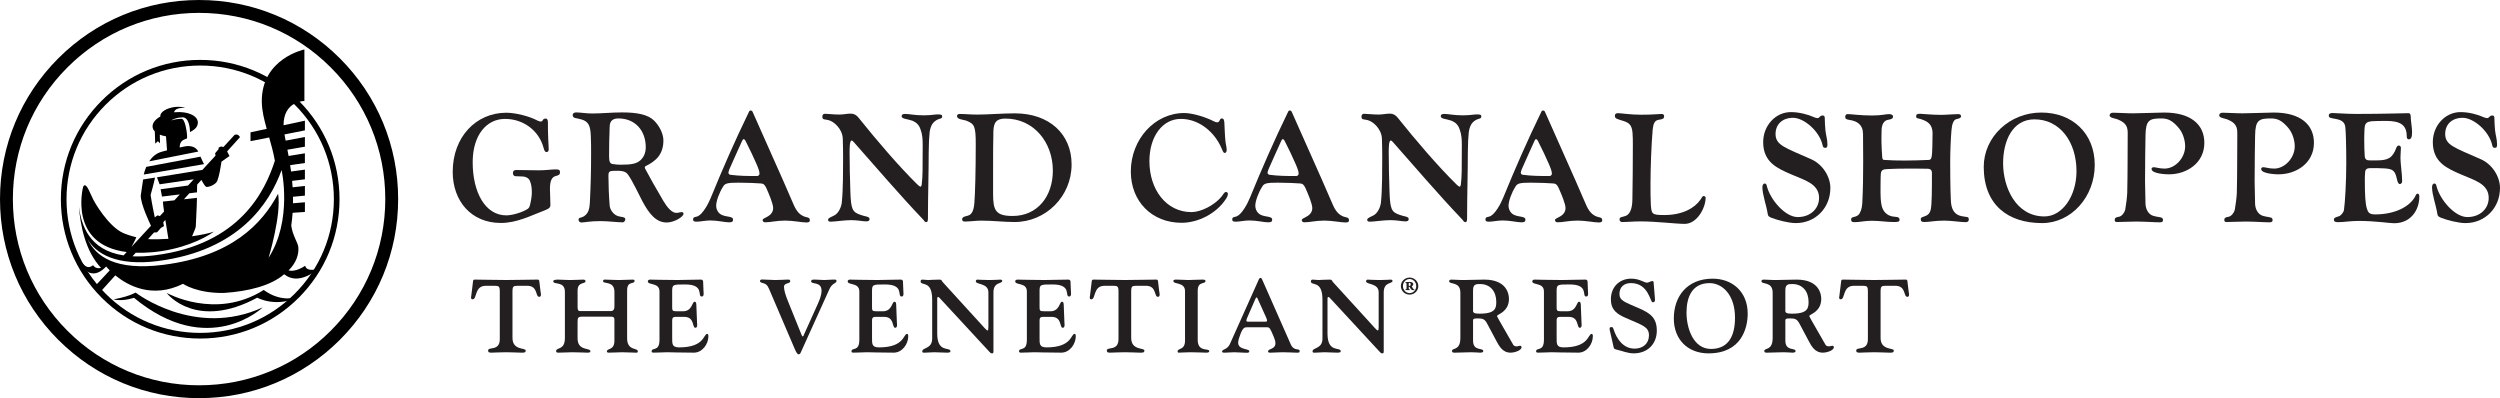
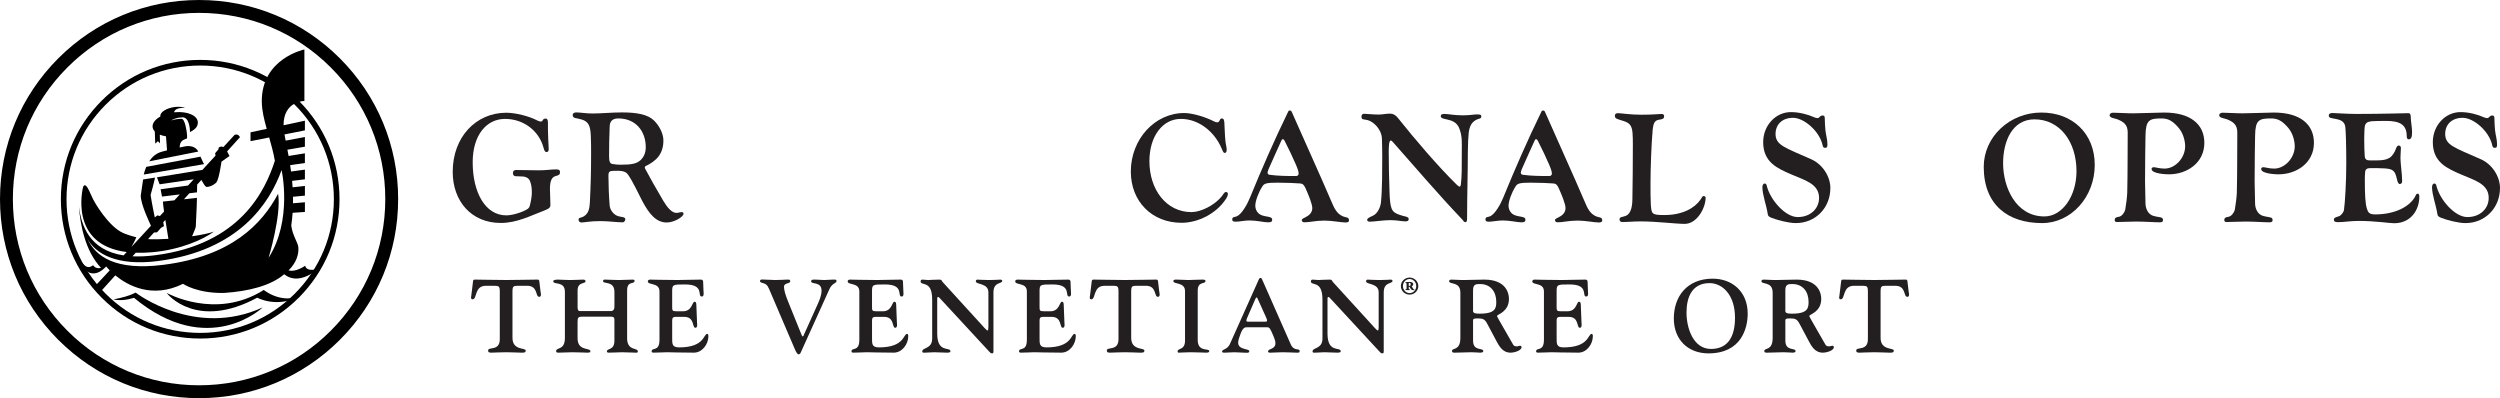
<svg xmlns="http://www.w3.org/2000/svg" viewBox="0 0 272.507 43.4" data-name="Layer 2" id="Layer_2">
  <defs>
    <style>
      .cls-1, .cls-2 {
        stroke-width: 0px;
      }

      .cls-2 {
        fill: #231f20;
      }
    </style>
  </defs>
  <g data-name="Layer 1" id="Layer_1-2">
    <g>
      <g>
        <path d="M58.561,13.129c.135.067.27.118.405.118.135,0,.169-.101.219-.186.084-.101.152-.135.304-.135.186,0,.236.186.236.405,0,.456,0,1.215.034,1.857.017.355.051.844.051,1.097,0,.169-.084.287-.203.287-.203,0-.253-.084-.371-.506-.506-1.839-2.194-3.105-4.185-3.105-2.025,0-3.527,1.772-3.527,4.726,0,3.308,1.384,5.789,3.662,5.789.692,0,1.806-.355,2.312-.692.135-.084.236-.203.304-.574.101-.388.169-.928.169-1.198,0-.338-.017-.861-.203-1.283-.118-.304-.439-.472-.759-.489-.22-.017-.624-.034-.827-.034-.169,0-.27-.169-.27-.321,0-.27.135-.354.371-.354.608,0,1.654.034,2.43.034.827,0,1.367-.101,1.856-.101.304,0,.473.017.473.321,0,.253-.135.32-.473.405-.456.118-.624.591-.624,1.418,0,.371.051,1.182.051,1.755,0,.304-.27.422-.557.54-1.586.607-3.105,1.401-4.843,1.401-3.24,0-5.249-2.396-5.249-5.569,0-3.814,2.549-6.447,5.84-6.447.979,0,2.498.371,3.375.844Z" class="cls-2" />
        <path d="M63.672,23.559c.473-.304.591-.827.624-1.468.101-2.059.135-3.46.135-5.451,0-.506,0-1.266-.034-1.89-.051-1.029-.236-1.485-.979-1.721-.591-.186-.996-.084-.996-.506,0-.152.169-.27.371-.27.456,0,1.114.118,1.755.118.996,0,2.11-.118,3.274-.118,1.586,0,2.802.22,3.477.895.608.608,1.013,1.451,1.013,2.16,0,1.451-.743,2.228-1.941,2.801-.051.034-.085.068-.085.118,0,.051.017.118.051.186.472.894,1.097,2.008,1.974,3.493.388.658.911,1.299,1.401,1.299.236,0,.405-.084.624-.084.101,0,.169.084.169.186,0,.304-.979.945-1.839.945-1.148,0-1.907-.945-2.633-2.295-.388-.726-1.046-2.177-1.586-2.937-.304-.405-.776-.405-1.367-.405-.658,0-.759.067-.759.557,0,.928.051,2.228.135,3.24.034.456.405.945.827,1.114.422.169.878.067.878.388,0,.152-.152.321-.27.321-.641,0-1.62-.135-2.43-.135-1.198,0-1.721.152-2.109.152-.152,0-.287-.135-.287-.304,0-.27.27-.169.607-.388ZM66.727,17.871c.219.051.675.084.911.084,1.266,0,1.789-.118,2.228-.54.27-.27.523-.709.523-1.367,0-1.772-1.114-3.139-2.987-3.139-.557,0-.928.236-.945.861-.051,1.283-.067,2.093-.067,3.257,0,.591.101.776.338.844Z" class="cls-2" />
-         <path d="M76.056,23.575c.54-.236,1.148-1.333,1.418-2.008,1.3-3.173,2.633-6.228,4.169-9.384.034-.101.101-.135.186-.135.101,0,.152.034.203.135,1.08,2.481,3.274,7.291,4.287,9.687.355.844.624,1.434,1.316,1.721.304.135.641.051.641.422,0,.202-.152.236-.405.236-.439,0-1.451-.203-2.262-.203-1.013,0-1.57.186-2.211.186-.152,0-.27-.101-.27-.236,0-.169.304-.236.591-.422.388-.236.557-.54.557-.895,0-.439-.422-1.468-.759-2.211-.169-.338-.287-.456-.591-.472-.355-.034-1.519-.084-2.43-.084-1.232,0-1.468.084-1.671.422-.422.658-.759,1.586-.759,2.076,0,.489.27.861.607,1.013.54.253,1.232.135,1.232.507,0,.219-.084.304-.439.304-.472,0-1.232-.203-2.042-.203-.523,0-1.131.135-1.468.135-.287,0-.405-.051-.405-.219,0-.355.236-.253.506-.371ZM82.52,19.187c.203,0,.27-.169.27-.27,0-.27-.186-.709-.287-.945-.338-.776-.776-1.721-1.249-2.633-.034-.084-.118-.169-.202-.169-.051,0-.101.051-.152.169-.371.776-.945,2.126-1.401,3.122-.051.135-.101.304-.101.371,0,.084.084.203.203.219,1.013.135,1.924.135,2.92.135Z" class="cls-2" />
-         <path d="M91.039,23.423c.422-.287.692-.928.726-1.418.135-1.299.135-3.527.135-4.877,0-.675-.017-1.367-.034-2.009-.034-1.046-.945-1.873-1.553-2.025-.456-.118-.675,0-.675-.388,0-.186.101-.304.287-.304.304,0,.911.084,1.57.084.456,0,.827-.101,1.249-.101.338,0,.624.152.878.489,1.907,2.38,4.287,5.181,6.38,7.24.118.118.253.219.32.236.101,0,.135-.135.152-.287.101-.827.101-1.603.101-4.219,0-.624-.017-1.164-.236-1.738-.152-.472-.439-.759-.878-.945-.557-.203-1.182-.186-1.182-.489,0-.169.101-.253.388-.253.472,0,1.013.152,2.008.152.81,0,1.198-.101,1.536-.101.388,0,.489.034.489.236,0,.27-.304.186-.641.405-.371.236-.607.54-.726,1.283-.051.422-.101,1.367-.101,2.16,0,2.16-.084,4.861-.084,7.24,0,.304-.051.422-.186.422-.169,0-.203-.152-.321-.27-2.751-2.886-5.114-5.688-7.544-8.422-.152-.152-.169-.203-.27-.203-.219,0-.219.844-.219,1.3,0,1.401.034,2.768.084,4.236.067,1.941.203,2.261,1.114,2.565.455.186.979.152.979.456,0,.169-.101.253-.371.253-.354,0-.945-.135-1.637-.135-.726,0-1.806.169-2.228.169-.253,0-.287-.101-.287-.219,0-.219.54-.355.776-.523Z" class="cls-2" />
-         <path d="M105.499,23.508c.456-.118.641-.591.709-1.367.084-.878.152-3.73.152-6.396,0-1.958-.135-2.228-.962-2.565-.354-.152-1.08-.135-1.08-.523,0-.169.118-.236.304-.236.591,0,1.131.068,1.907.068,1.131,0,2.768-.135,4.084-.135,3.747,0,6.194,2.245,6.194,5.569,0,3.477-2.802,6.278-6.211,6.278-1.249,0-2.245-.152-3.679-.152-.439,0-1.333.101-1.755.101-.152,0-.287-.068-.287-.219,0-.27.202-.321.624-.422ZM109.6,12.926c-.996,0-1.266.405-1.316,1.316-.034.793-.034,2.937-.034,3.949v2.97c0,1.772.287,2.38,2.126,2.38,2.734,0,4.388-2.16,4.388-4.945,0-3.072-2.076-5.67-5.164-5.67Z" class="cls-2" />
        <path d="M133.459,13.365c.034.641.051,1.401.118,2.025.034.354.135.624.135.962,0,.169-.084.321-.203.321-.135,0-.186-.101-.355-.506-.726-1.722-2.413-3.207-4.439-3.207-1.974,0-3.426,1.874-3.426,4.607,0,3.105,1.839,5.553,4.59,5.553,1.013,0,2.481-.743,3.24-1.654.169-.186.321-.54.507-.54.118,0,.219.084.219.203,0,.203-.135.456-.287.658-1.013,1.502-2.97,2.498-4.759,2.498-3.24,0-5.536-2.329-5.536-5.586,0-3.511,2.599-6.38,5.822-6.38.979,0,2.464.506,3.173.878.135.068.287.135.422.135s.203-.084.253-.186c.068-.118.101-.236.236-.236.253,0,.27.236.287.456Z" class="cls-2" />
        <path d="M134.823,23.575c.54-.236,1.148-1.333,1.418-2.008,1.3-3.173,2.633-6.228,4.169-9.384.034-.101.101-.135.186-.135.101,0,.152.034.203.135,1.08,2.481,3.274,7.291,4.287,9.687.355.844.624,1.434,1.316,1.721.304.135.641.051.641.422,0,.202-.152.236-.405.236-.439,0-1.451-.203-2.262-.203-1.013,0-1.57.186-2.211.186-.152,0-.27-.101-.27-.236,0-.169.304-.236.591-.422.388-.236.557-.54.557-.895,0-.439-.422-1.468-.759-2.211-.169-.338-.287-.456-.591-.472-.355-.034-1.519-.084-2.43-.084-1.232,0-1.468.084-1.671.422-.422.658-.759,1.586-.759,2.076,0,.489.27.861.607,1.013.54.253,1.232.135,1.232.507,0,.219-.084.304-.439.304-.472,0-1.232-.203-2.042-.203-.523,0-1.131.135-1.468.135-.287,0-.405-.051-.405-.219,0-.355.236-.253.506-.371ZM141.287,19.187c.203,0,.27-.169.27-.27,0-.27-.186-.709-.287-.945-.338-.776-.776-1.721-1.249-2.633-.034-.084-.118-.169-.202-.169-.051,0-.101.051-.152.169-.371.776-.945,2.126-1.401,3.122-.051.135-.101.304-.101.371,0,.084.084.203.203.219,1.013.135,1.924.135,2.92.135Z" class="cls-2" />
        <path d="M149.807,23.423c.422-.287.692-.928.726-1.418.135-1.299.135-3.527.135-4.877,0-.675-.017-1.367-.034-2.009-.034-1.046-.945-1.873-1.553-2.025-.456-.118-.675,0-.675-.388,0-.186.101-.304.287-.304.304,0,.911.084,1.57.084.456,0,.827-.101,1.249-.101.338,0,.624.152.878.489,1.907,2.38,4.287,5.181,6.38,7.24.118.118.253.219.32.236.101,0,.135-.135.152-.287.101-.827.101-1.603.101-4.219,0-.624-.017-1.164-.236-1.738-.152-.472-.439-.759-.878-.945-.557-.203-1.182-.186-1.182-.489,0-.169.101-.253.388-.253.472,0,1.013.152,2.008.152.81,0,1.198-.101,1.536-.101.388,0,.489.034.489.236,0,.27-.304.186-.641.405-.371.236-.607.54-.726,1.283-.051.422-.101,1.367-.101,2.16,0,2.16-.084,4.861-.084,7.24,0,.304-.051.422-.186.422-.169,0-.203-.152-.321-.27-2.751-2.886-5.114-5.688-7.544-8.422-.152-.152-.169-.203-.27-.203-.219,0-.219.844-.219,1.3,0,1.401.034,2.768.084,4.236.067,1.941.203,2.261,1.114,2.565.456.186.979.152.979.456,0,.169-.101.253-.371.253-.354,0-.945-.135-1.637-.135-.726,0-1.806.169-2.228.169-.253,0-.287-.101-.287-.219,0-.219.54-.355.776-.523Z" class="cls-2" />
        <path d="M162.427,23.575c.54-.236,1.148-1.333,1.418-2.008,1.299-3.173,2.633-6.228,4.168-9.384.034-.101.102-.135.186-.135.101,0,.152.034.203.135,1.08,2.481,3.274,7.291,4.286,9.687.355.844.624,1.434,1.316,1.721.304.135.641.051.641.422,0,.202-.152.236-.405.236-.439,0-1.452-.203-2.261-.203-1.013,0-1.57.186-2.211.186-.152,0-.27-.101-.27-.236,0-.169.304-.236.591-.422.388-.236.557-.54.557-.895,0-.439-.422-1.468-.76-2.211-.169-.338-.287-.456-.59-.472-.355-.034-1.519-.084-2.43-.084-1.232,0-1.468.084-1.671.422-.422.658-.759,1.586-.759,2.076,0,.489.27.861.607,1.013.54.253,1.232.135,1.232.507,0,.219-.084.304-.439.304-.473,0-1.232-.203-2.042-.203-.523,0-1.131.135-1.468.135-.287,0-.405-.051-.405-.219,0-.355.236-.253.506-.371ZM168.891,19.187c.202,0,.27-.169.27-.27,0-.27-.186-.709-.287-.945-.338-.776-.776-1.721-1.249-2.633-.034-.084-.118-.169-.202-.169-.051,0-.101.051-.152.169-.371.776-.945,2.126-1.401,3.122-.051.135-.101.304-.101.371,0,.084.085.203.203.219,1.013.135,1.923.135,2.919.135Z" class="cls-2" />
        <path d="M176.533,23.93c0-.321.27-.236.692-.405.439-.186.692-.76.709-1.755.034-2.009.051-3.865.051-5.991,0-.354,0-.928-.034-1.283-.068-.81-.32-1.097-.962-1.299-.557-.186-.962-.236-.962-.54,0-.253.118-.321.355-.321.304,0,1.316.169,2.531.169,1.334,0,1.873-.084,2.177-.084.186,0,.304.068.304.236,0,.287-.152.338-.624.405-.422.084-.557.439-.624,1.08-.135,1.519-.236,4.152-.236,5.856,0,.759,0,1.772.034,2.312.085.996.068,1.131,1.468,1.131,2.009,0,3.325-.776,3.949-1.688.169-.236.202-.388.338-.388.118,0,.219.084.219.186,0,1.131-.945,2.852-2.278,2.852-.962,0-3.105-.27-4.81-.27-.76,0-1.367.068-2.026.068-.152,0-.27-.118-.27-.27Z" class="cls-2" />
        <path d="M192.359,19.998c.152,0,.219.169.236.304.389,1.502,2.009,3.359,3.359,3.359,1.384,0,2.329-.911,2.329-2.093,0-1.553-1.62-1.941-3.004-2.549-1.519-.658-3.088-1.316-3.088-3.527,0-1.806,1.35-3.274,3.02-3.274.945,0,1.924.287,2.481.54.135.067.303.118.439.118.203,0,.219-.287.54-.287.236,0,.236.186.236.388,0,.422.034.776.068,1.215.051.54.219.962.219,1.553,0,.253-.034.371-.253.371-.169,0-.236-.101-.27-.27-.321-1.536-2.026-3.004-3.224-3.004-1.164,0-1.907.709-1.907,1.755,0,1.232,1.013,1.485,3.865,2.751,1.249.54,2.11,1.89,2.11,3.139,0,2.194-1.637,3.831-3.764,3.831-.776,0-1.991-.321-2.649-.574-.27-.118-.372-.186-.405-.371-.152-1.03-.591-2.11-.591-2.987,0-.219.118-.388.253-.388Z" class="cls-2" />
-         <path d="M202.551,23.441c.236-.203.405-.709.439-1.215.085-1.62.102-3.088.102-4.607,0-1.131,0-1.907-.017-3.038-.017-1.013-.658-1.401-1.536-1.519-.355-.051-.405-.152-.405-.355,0-.152.118-.27.236-.27.439,0,1.384.152,2.684.152,1.08,0,1.468-.152,1.89-.152.22,0,.405.118.405.253,0,.27-.253.321-.557.371-.456.084-.675.523-.692,1.097-.016.405-.016.861-.016,1.316,0,.523.051,1.148.084,1.671,0,.152.085.287.186.287.743.051,1.502.068,2.261.068.928,0,1.823-.034,2.633-.068.152,0,.27-.084.32-.422.051-.287.085-1.451.085-2.582-.051-.844-.473-1.182-1.249-1.435-.321-.118-.54-.034-.54-.32,0-.203.101-.27.439-.27.236,0,1.266.118,2.295.118.523,0,1.401-.084,1.856-.084.236,0,.304.135.304.236,0,.169-.186.253-.473.304-.388.067-.523.641-.574,1.266-.067.743-.135,2.262-.135,3.376,0,2.346.051,4.438.118,4.675.101.608.388,1.114,1.114,1.266.607.135.793,0,.793.388,0,.186-.135.27-.355.27-.472,0-1.569-.169-2.312-.169-1.03,0-1.603.152-2.177.152-.32,0-.388-.101-.388-.338,0-.203.287-.203.624-.371.203-.101.388-.304.456-.624.135-.574.135-2.16.135-4.051,0-.135-.051-.405-.439-.422-.641-.017-1.57-.017-2.211-.017-.877,0-1.418.017-2.227.051-.506.017-.641.152-.692.489-.034.338-.034,1.705-.034,2.059,0,.422.017.945.118,1.418.118.506.389.928.928,1.131.489.186,1.03,0,1.03.422,0,.253-.203.253-.692.253-.76,0-1.435-.135-2.329-.135-.844,0-1.266.152-1.89.152-.287,0-.371-.084-.371-.287,0-.355.405-.186.776-.489Z" class="cls-2" />
        <path d="M228.334,17.972c0,3.493-2.565,6.346-5.738,6.346-3.73,0-6.363-1.991-6.363-6.126,0-3.274,2.819-5.924,6.278-5.924,3.392,0,5.822,2.278,5.822,5.704ZM222.85,23.592c1.941,0,3.493-2.211,3.493-4.928,0-3.224-1.823-5.654-4.573-5.654-2.431,0-3.426,2.38-3.426,4.793,0,2.582,1.367,5.789,4.506,5.789Z" class="cls-2" />
        <path d="M232.55,12.352c.895,0,2.633-.084,3.359-.084,2.869,0,4.371,1.283,4.371,3.308,0,2.177-1.89,3.426-3.865,3.426-.185,0-1.89-.034-1.89-.591,0-.118.135-.186.236-.186.203,0,.624.152,1.182.152,1.181,0,2.244-1.182,2.244-2.43,0-.557-.186-1.451-.793-2.109-.607-.675-1.063-.928-1.789-.928-1.299,0-1.722.152-1.739,1.89-.016.81-.051,3.055-.051,4.995,0,.388.034,2.11.051,2.464.034.557.321,1.114.844,1.266.675.203,1.064.084,1.064.456,0,.186-.102.253-.338.253-.608,0-1.654-.084-2.599-.084-.911,0-1.35.051-2.093.051-.186,0-.236-.101-.236-.219,0-.236.135-.304.473-.355.27-.051.574-.388.675-.776.101-.557.203-1.384.219-1.84.051-2.194.034-4.388.051-6.582,0-.861-.472-1.164-1.147-1.435-.304-.101-.827-.152-.827-.422,0-.169.152-.287.372-.287.607,0,1.451.068,2.227.068Z" class="cls-2" />
        <path d="M244.496,12.352c.895,0,2.633-.084,3.359-.084,2.869,0,4.371,1.283,4.371,3.308,0,2.177-1.89,3.426-3.865,3.426-.185,0-1.89-.034-1.89-.591,0-.118.135-.186.236-.186.203,0,.625.152,1.182.152,1.181,0,2.244-1.182,2.244-2.43,0-.557-.186-1.451-.793-2.109-.607-.675-1.063-.928-1.789-.928-1.3,0-1.722.152-1.739,1.89-.016.81-.051,3.055-.051,4.995,0,.388.034,2.11.051,2.464.034.557.321,1.114.844,1.266.676.203,1.064.084,1.064.456,0,.186-.102.253-.338.253-.608,0-1.654-.084-2.599-.084-.911,0-1.35.051-2.093.051-.186,0-.236-.101-.236-.219,0-.236.135-.304.473-.355.27-.051.574-.388.675-.776.101-.557.203-1.384.219-1.84.051-2.194.034-4.388.051-6.582,0-.861-.472-1.164-1.147-1.435-.304-.101-.827-.152-.827-.422,0-.169.152-.287.372-.287.607,0,1.451.068,2.227.068Z" class="cls-2" />
        <path d="M254.924,24.217c-.371,0-.523-.051-.523-.27,0-.253.304-.287.54-.371.219-.068.523-.422.557-.692.118-.776.253-3.055.253-5.097,0-1.806-.051-3.544-.102-3.899-.034-.456-.303-.776-.911-.895-.709-.152-.894-.101-.894-.439,0-.135.169-.236.388-.236.287,0,1.603.101,2.582.101,3.139,0,5.164-.084,5.738-.084.118,0,.219.135.219.287.017.709.152,1.232.152,1.772,0,.472-.067.793-.354.793-.135,0-.22-.101-.22-.27,0-1.232-.607-1.738-2.244-1.738-.624,0-1.35.017-1.553.034-.388.051-.675.101-.776.523-.051.186-.068,1.148-.068,1.333,0,.709.017,1.553.051,1.857,0,.523.287.557.591.557h.709c1.249,0,1.739-.253,2.16-1.401.051-.118.135-.22.236-.22.169,0,.253.118.253.27,0,.219-.051.692-.051,1.08,0,.641.185,1.738.185,2.548,0,.186-.118.304-.27.304-.169-.017-.253-.32-.304-.557-.202-.911-.439-1.08-1.282-1.148-.523-.034-1.03-.034-1.62-.034-.338,0-.523.118-.557.405-.034.338-.034.658-.034.962,0,1.569.051,2.531.236,3.088.118.388.27.591.894.591,2.211,0,3.747-.878,4.32-1.89.101-.203.152-.371.304-.371.118,0,.185.084.185.338,0,1.384-.877,2.886-2.751,2.886-.49,0-2.059-.253-3.831-.253-.962,0-1.603.135-2.211.135Z" class="cls-2" />
        <path d="M265.351,19.998c.152,0,.219.169.236.304.389,1.502,2.009,3.359,3.359,3.359,1.384,0,2.329-.911,2.329-2.093,0-1.553-1.62-1.941-3.004-2.549-1.519-.658-3.088-1.316-3.088-3.527,0-1.806,1.35-3.274,3.02-3.274.945,0,1.924.287,2.481.54.135.067.303.118.439.118.203,0,.219-.287.54-.287.236,0,.236.186.236.388,0,.422.034.776.068,1.215.051.54.219.962.219,1.553,0,.253-.034.371-.253.371-.169,0-.236-.101-.27-.27-.321-1.536-2.026-3.004-3.224-3.004-1.164,0-1.907.709-1.907,1.755,0,1.232,1.013,1.485,3.865,2.751,1.249.54,2.11,1.89,2.11,3.139,0,2.194-1.637,3.831-3.764,3.831-.776,0-1.991-.321-2.649-.574-.27-.118-.372-.186-.405-.371-.152-1.03-.591-2.11-.591-2.987,0-.219.118-.388.253-.388Z" class="cls-2" />
      </g>
      <g>
        <path d="M154.6,31.185c0,.512-.426.931-.951.931-.526,0-.951-.419-.951-.931,0-.512.426-.931.951-.931.525,0,.951.419.951.931ZM152.924,31.185c0,.426.333.765.725.765.399,0,.725-.339.725-.765,0-.432-.325-.771-.725-.771-.393,0-.725.339-.725.771ZM153.317,30.972c0-.093-.02-.139-.087-.146h-.033c-.014-.027-.014-.073.013-.08.166-.006.306-.013.439-.013.173,0,.399.033.399.246,0,.106-.08.18-.147.206-.013.007-.013.02,0,.053.08.153.147.253.2.293.033.02.047.033.073.04.013,0,.013.047,0,.053-.04.006-.073.006-.113.006-.126,0-.219-.047-.292-.153l-.113-.186c-.014-.027-.04-.04-.067-.04-.027,0-.033.02-.033.033v.106c0,.106,0,.14.093.153l.027.006c.013.007.013.067,0,.073-.08,0-.146-.007-.239-.007-.087,0-.16.007-.226.007-.027-.007-.027-.067-.013-.073l.033-.006c.087-.02.087-.04.087-.153v-.419ZM153.556,31.112c0,.053.006.053.08.053.107,0,.133-.093.133-.146,0-.12-.054-.186-.127-.186-.08,0-.086.013-.086.06v.219Z" class="cls-2" />
        <path d="M54.477,31.748c0-.54-.112-.596-.574-.596h-.945c-1.271,0-.934,1.473-1.44,1.473-.236,0-.169-.247-.146-.394l.18-1.485c.011-.112.011-.27.18-.27,1.046,0,1.8.045,3.442.045,1.642,0,2.396-.045,3.442-.045.169,0,.169.157.18.27l.124,1.035c.022.135.146.574-.146.574-.45,0-.09-1.248-1.383-1.203h-.956c-.461,0-.574.056-.574.596v5.084c0,1.383,1.44,1.057,1.44,1.372,0,.27-.225.236-.551.236-.45,0-.821-.045-1.575-.045s-1.125.045-1.575.045c-.202,0-.394.011-.394-.236,0-.439,1.271.101,1.271-1.237v-5.219Z" class="cls-2" />
        <path d="M68.355,36.855c0,1.428,1.17,1.012,1.17,1.451,0,.146-.09.135-.236.135-.371,0-1.035-.045-1.496-.045-.405,0-.844.045-1.417.045-.157,0-.225-.045-.225-.124,0-.394.821-.09.821-1.181v-2.024c0-.472.034-.596-.461-.596h-3.003c-.517,0-.551.112-.551.607v1.766c0,1.395,1.395.99,1.395,1.395,0,.067.022.157-.337.157-.461,0-.832-.045-1.642-.045-.472,0-.945.045-1.507.045-.135,0-.247-.022-.247-.169,0-.45.956-.045.956-1.44v-5.016c0-1.226-1.271-.731-1.271-1.158,0-.169.337-.18.551-.18.337,0,.675.045,1.26.045.675,0,1.125-.045,1.451-.045.157,0,.259.056.259.169,0,.349-.866.022-.866,1.023v1.788c0,.304.045.45.281.45h3.34c.326,0,.394-.259.394-.506v-1.586c0-1.237-1.237-.832-1.237-1.158,0-.202.101-.18.259-.18.461,0,.754.045,1.451.045.585,0,1.001-.045,1.485-.045.191,0,.236.034.236.135,0,.427-.81-.056-.81,1.046v5.196Z" class="cls-2" />
        <path d="M73.268,33.368c0,.484,0,.562.484.562h.709c.967,0,1.001-1.035,1.226-1.035.079,0,.202-.022.214.281l.079,2.002c.011.146.079.551-.191.551-.36,0-.045-1.192-1.215-1.192h-.832c-.517,0-.472.135-.472.787v1.44c0,.697-.045,1.102.765,1.102,2.789,0,2.632-1.473,3.059-1.473.045,0,.124.034.124.247,0,.877-.664,1.8-1.586,1.8-1.71,0-2.384-.045-2.947-.045-.349,0-.821.045-1.44.045-.146,0-.214-.056-.214-.124,0-.517.855.09.855-1.282v-5.264c0-1.012-1.271-.652-1.271-1.102,0-.101.09-.191.247-.191.461,0,1.271.045,2.992.045.799,0,1.575-.045,2.564-.045.146,0,.225.112.225.214l.045,1.113c.011.146.067.517-.191.517-.529,0,.349-1.316-1.822-1.316-1.361,0-1.406.011-1.406.787v1.575Z" class="cls-2" />
        <path d="M87.36,38.261c-.124.292-.18.36-.304.36-.112,0-.225-.112-.427-.585l-2.801-6.546c-.191-.439-.349-.562-.81-.675-.034-.011-.18-.079-.18-.157,0-.27.349-.18.517-.18.371,0,.754.045,1.136.045.72,0,1.046-.045,1.226-.045.36,0,.416-.011.416.18,0,.304-.675.135-.675.607,0,.337.146.866.427,1.552l1.462,3.622c.034.079.09.236.157.236s.112-.157.146-.236l1.541-3.419c.337-.754.36-1.147.36-1.327,0-1.057-1.136-.641-1.136-1.035,0-.214.326-.18.461-.18.326,0,.641.045.967.045.315,0,.63-.045.945-.045.236,0,.394-.034.394.157,0,.259-.461.202-.765.866l-3.059,6.76Z" class="cls-2" />
        <path d="M95.052,33.368c0,.484,0,.562.484.562h.709c.967,0,1.001-1.035,1.226-1.035.079,0,.202-.022.214.281l.079,2.002c.011.146.079.551-.191.551-.36,0-.045-1.192-1.215-1.192h-.832c-.517,0-.472.135-.472.787v1.44c0,.697-.045,1.102.765,1.102,2.789,0,2.632-1.473,3.059-1.473.045,0,.124.034.124.247,0,.877-.664,1.8-1.586,1.8-1.71,0-2.384-.045-2.947-.045-.349,0-.821.045-1.44.045-.146,0-.214-.056-.214-.124,0-.517.855.09.855-1.282v-5.264c0-1.012-1.271-.652-1.271-1.102,0-.101.09-.191.247-.191.461,0,1.271.045,2.992.045.799,0,1.575-.045,2.564-.045.146,0,.225.112.225.214l.045,1.113c.011.146.067.517-.191.517-.529,0,.349-1.316-1.822-1.316-1.361,0-1.406.011-1.406.787v1.575Z" class="cls-2" />
        <path d="M101.608,32.637c0-2.159-1.26-1.428-1.26-1.968,0-.101.056-.191.191-.191.214,0,.416.045.63.045.292,0,.585-.045,1.181-.045.36,0,.225.079.427.292l4.521,4.96c.146.157.281.292.349.292.067,0,.09-.135.09-.416v-3.745c0-1.023-1.372-.821-1.372-1.192,0-.079.034-.191.18-.191.18,0,.506.045,1.282.045.709,0,1.102-.045,1.203-.045.214,0,.214.112.214.146,0,.337-.956.067-.956,1.248v6.31c0,.247,0,.337-.135.337-.157,0-.214-.067-.292-.157l-5.41-5.849c-.079-.09-.146-.146-.202-.146-.067,0-.09.079-.09.18v3.824c0,2.159,1.44,1.395,1.44,1.923,0,.157-.281.146-.427.146-.551,0-.934-.045-1.327-.045-.36,0-.664.045-.967.045-.124,0-.349.056-.349-.135,0-.45,1.08-.247,1.08-1.395v-4.274Z" class="cls-2" />
        <path d="M113.314,33.368c0,.484,0,.562.484.562h.709c.967,0,1.001-1.035,1.226-1.035.079,0,.202-.022.214.281l.079,2.002c.011.146.079.551-.191.551-.36,0-.045-1.192-1.215-1.192h-.832c-.517,0-.472.135-.472.787v1.44c0,.697-.045,1.102.765,1.102,2.789,0,2.632-1.473,3.059-1.473.045,0,.124.034.124.247,0,.877-.664,1.8-1.586,1.8-1.71,0-2.384-.045-2.947-.045-.349,0-.821.045-1.44.045-.146,0-.214-.056-.214-.124,0-.517.855.09.855-1.282v-5.264c0-1.012-1.271-.652-1.271-1.102,0-.101.09-.191.247-.191.461,0,1.271.045,2.992.045.799,0,1.575-.045,2.564-.045.146,0,.225.112.225.214l.045,1.113c.011.146.067.517-.191.517-.529,0,.349-1.316-1.822-1.316-1.361,0-1.406.011-1.406.787v1.575Z" class="cls-2" />
        <path d="M121.918,31.748c0-.54-.112-.596-.574-.596h-.945c-1.271,0-.934,1.473-1.44,1.473-.236,0-.169-.247-.146-.394l.18-1.485c.011-.112.011-.27.18-.27,1.046,0,1.8.045,3.442.045,1.642,0,2.396-.045,3.442-.045.169,0,.169.157.18.27l.124,1.035c.022.135.146.574-.146.574-.45,0-.09-1.248-1.383-1.203h-.956c-.461,0-.574.056-.574.596v5.084c0,1.383,1.44,1.057,1.44,1.372,0,.27-.225.236-.551.236-.45,0-.821-.045-1.575-.045-.754,0-1.125.045-1.575.045-.202,0-.394.011-.394-.236,0-.439,1.271.101,1.271-1.237v-5.219Z" class="cls-2" />
        <path d="M130.554,37.046c0,1.383,1.26.866,1.26,1.226,0,.124-.101.169-.36.169-.416,0-.832-.045-1.709-.045-.484,0-.967.045-1.26.045-.101,0-.124-.079-.124-.135,0-.394.81-.101.81-1.17v-5.399c0-1.023-1.271-.709-1.271-1.102,0-.191.281-.157.382-.157.439,0,.877.045,1.271.045.405,0,.81-.045,1.451-.045.337,0,.394.022.394.157,0,.382-.843-.022-.843,1.046v5.365Z" class="cls-2" />
        <path d="M135.884,35.674c-.191,0-.427.045-.686.787-.079.225-.236.619-.236.889,0,.81,1.215.63,1.215.934,0,.236-.349.157-.585.157-.36,0-.697-.045-1.057-.045-.337,0-.664.045-.99.045-.157,0-.337.022-.337-.124,0-.259.574-.191.855-.821l3.048-6.805c.079-.18.135-.394.281-.394.101,0,.124.022.27.36l3.037,6.883c.36.799.967.36.967.731,0,.191-.101.169-.405.169-.405,0-.709-.045-1.451-.045-.495,0-.911.045-1.237.045-.202,0-.349.022-.349-.135,0-.326.799-.202.799-.889,0-.247-.079-.45-.202-.754-.371-.877-.427-.99-.72-.99h-2.216ZM137.751,35.066c.202,0,.36.011.36-.101,0-.157-.067-.281-.124-.416l-.922-2.036c-.067-.09-.034-.09-.09-.09-.022,0-.067.011-.124.135l-.866,1.991c-.056.135-.124.259-.124.416,0,.112.157.101.36.101h1.53Z" class="cls-2" />
        <path d="M144.15,32.637c0-2.159-1.26-1.428-1.26-1.968,0-.101.056-.191.191-.191.214,0,.416.045.63.045.292,0,.585-.045,1.181-.045.36,0,.225.079.427.292l4.521,4.96c.146.157.281.292.349.292.067,0,.09-.135.09-.416v-3.745c0-1.023-1.372-.821-1.372-1.192,0-.079.034-.191.18-.191.18,0,.506.045,1.282.045.709,0,1.102-.045,1.203-.045.214,0,.214.112.214.146,0,.337-.956.067-.956,1.248v6.31c0,.247,0,.337-.135.337-.157,0-.214-.067-.292-.157l-5.41-5.849c-.079-.09-.146-.146-.202-.146-.067,0-.09.079-.09.18v3.824c0,2.159,1.44,1.395,1.44,1.923,0,.157-.281.146-.427.146-.551,0-.934-.045-1.327-.045-.36,0-.664.045-.967.045-.124,0-.349.056-.349-.135,0-.45,1.08-.247,1.08-1.395v-4.274Z" class="cls-2" />
        <path d="M159.183,31.895c0-1.26-1.226-.844-1.226-1.248,0-.112.112-.169.247-.169.517,0,.607.045,1.316.045.754,0,1.518-.045,2.272-.045,2.463,0,2.688,1.586,2.688,2.103,0,.72-.326,1.136-.652,1.406-.326.259-.652.36-.652.472,0,.067.956,1.698,1.766,3.115.101.18.315.18.405.18.112,0,.225-.067.337-.067.101,0,.169.067.169.157,0,.349-.742.596-1.192.596-.889,0-1.248-.709-1.597-1.361l-.945-1.777c-.259-.495-.461-.596-1.023-.596-.596,0-.529.079-.529.472v1.946c0,1.203,1.113.742,1.113,1.147,0,.101-.09.169-.349.169-.191,0-.495-.045-.967-.045-.607,0-1.17.045-1.732.045-.124,0-.36.034-.36-.191,0-.36.911.011.911-1.406v-4.949ZM160.567,33.908c0,.281.416.281.754.281,1.71,0,1.777-.63,1.777-1.293,0-1.102-.63-1.935-1.766-1.935-.416,0-.765,0-.765.675v2.272Z" class="cls-2" />
        <path d="M169.676,33.368c0,.484,0,.562.484.562h.709c.967,0,1.001-1.035,1.226-1.035.079,0,.202-.022.214.281l.079,2.002c.011.146.079.551-.191.551-.36,0-.045-1.192-1.215-1.192h-.832c-.517,0-.472.135-.472.787v1.44c0,.697-.045,1.102.765,1.102,2.789,0,2.632-1.473,3.059-1.473.045,0,.124.034.124.247,0,.877-.664,1.8-1.586,1.8-1.71,0-2.384-.045-2.947-.045-.349,0-.821.045-1.44.045-.146,0-.214-.056-.214-.124,0-.517.855.09.855-1.282v-5.264c0-1.012-1.271-.652-1.271-1.102,0-.101.09-.191.247-.191.461,0,1.271.045,2.992.045.799,0,1.575-.045,2.564-.045.146,0,.225.112.225.214l.045,1.113c.011.146.067.517-.191.517-.529,0,.349-1.316-1.822-1.316-1.361,0-1.406.011-1.406.787v1.575Z" class="cls-2" />
-         <path d="M175.501,36.135c-.034-.157-.146-.484.135-.484.18,0,.202.101.247.247.36,1.08,1.057,2.103,2.306,2.103.877,0,1.552-.54,1.552-1.44,0-.956-.709-1.102-2.519-1.901-.967-.427-1.631-.866-1.631-2.047,0-1.293.9-2.238,2.216-2.238.922,0,1.395.439,1.732.439.146,0,.427-.18.574-.18.169,0,.135.169.157.427l.124,1.507c.022.247-.011.382-.259.382-.259,0-.427-2.092-2.362-2.092-.742,0-1.248.427-1.248,1.181,0,.754.619.9,2.126,1.563,1.203.529,1.946,1.012,1.946,2.441,0,1.473-1.035,2.474-2.508,2.474-.686,0-1.26-.27-1.912-.416-.281-.067-.27-.157-.326-.427l-.349-1.541Z" class="cls-2" />
        <path d="M186.635,30.376c2.193-.022,3.869,1.428,3.869,3.813,0,1.575-.686,4.33-4.274,4.33-2.261,0-3.779-1.518-3.779-3.802,0-2.463,1.496-4.319,4.184-4.341ZM186.556,38.036c1.935-.034,2.564-1.541,2.564-3.408,0-2.486-1.372-3.79-2.823-3.768-1.901.034-2.463,1.586-2.463,3.217,0,1.642.709,3.993,2.722,3.959Z" class="cls-2" />
        <path d="M193.224,31.895c0-1.26-1.226-.844-1.226-1.248,0-.112.112-.169.247-.169.517,0,.607.045,1.316.045.754,0,1.518-.045,2.272-.045,2.463,0,2.688,1.586,2.688,2.103,0,.72-.326,1.136-.652,1.406-.326.259-.652.36-.652.472,0,.067.956,1.698,1.766,3.115.101.18.315.18.405.18.112,0,.225-.067.337-.067.101,0,.169.067.169.157,0,.349-.742.596-1.192.596-.889,0-1.248-.709-1.597-1.361l-.945-1.777c-.259-.495-.461-.596-1.023-.596-.596,0-.529.079-.529.472v1.946c0,1.203,1.113.742,1.113,1.147,0,.101-.09.169-.349.169-.191,0-.495-.045-.967-.045-.607,0-1.17.045-1.732.045-.124,0-.36.034-.36-.191,0-.36.911.011.911-1.406v-4.949ZM194.608,33.908c0,.281.416.281.754.281,1.71,0,1.777-.63,1.777-1.293,0-1.102-.63-1.935-1.766-1.935-.416,0-.765,0-.765.675v2.272Z" class="cls-2" />
        <path d="M203.605,31.748c0-.54-.112-.596-.574-.596h-.945c-1.271,0-.934,1.473-1.44,1.473-.236,0-.169-.247-.146-.394l.18-1.485c.011-.112.011-.27.18-.27,1.046,0,1.8.045,3.442.045s2.396-.045,3.442-.045c.169,0,.169.157.18.27l.124,1.035c.022.135.146.574-.146.574-.45,0-.09-1.248-1.383-1.203h-.956c-.461,0-.574.056-.574.596v5.084c0,1.383,1.44,1.057,1.44,1.372,0,.27-.225.236-.551.236-.45,0-.821-.045-1.575-.045s-1.125.045-1.575.045c-.202,0-.394.011-.394-.236,0-.439,1.271.101,1.271-1.237v-5.219Z" class="cls-2" />
      </g>
      <g>
        <path d="M21.7,43.4c-5.796,0-11.246-2.257-15.344-6.356C2.257,32.946,0,27.496,0,21.7c0-5.796,2.257-11.246,6.356-15.344C10.454,2.257,15.904,0,21.7,0s11.246,2.257,15.344,6.356c4.099,4.099,6.356,9.548,6.356,15.344s-2.257,11.246-6.356,15.344-9.548,6.356-15.344,6.356ZM21.7,1.404c-5.421,0-10.518,2.111-14.352,5.945-3.833,3.833-5.945,8.93-5.945,14.352,0,5.421,2.111,10.518,5.945,14.352s8.93,5.945,14.352,5.945c5.421,0,10.518-2.111,14.352-5.945,3.833-3.833,5.945-8.93,5.945-14.352,0-5.421-2.111-10.518-5.945-14.352-3.833-3.833-8.93-5.945-14.352-5.945Z" class="cls-1" />
        <path d="M21.822,36.902c-4.057,0-7.871-1.58-10.739-4.448-2.869-2.869-4.448-6.682-4.448-10.739,0-4.057,1.58-7.871,4.448-10.739,2.869-2.869,6.683-4.448,10.739-4.448,4.057,0,7.871,1.58,10.739,4.448,2.869,2.869,4.448,6.683,4.448,10.739,0,4.057-1.58,7.871-4.448,10.739-2.869,2.869-6.683,4.448-10.739,4.448ZM21.822,7.144c-3.892,0-7.551,1.516-10.303,4.268-2.752,2.752-4.268,6.411-4.268,10.303,0,3.892,1.516,7.551,4.268,10.303,2.752,2.752,6.411,4.268,10.303,4.268,3.892,0,7.551-1.516,10.303-4.268,2.752-2.752,4.268-6.411,4.268-10.303,0-3.892-1.516-7.551-4.268-10.303-2.752-2.752-6.411-4.268-10.303-4.268Z" class="cls-1" />
        <g>
          <path d="M19.954,30.939s1.497,1.046,4.457.993c2.71-.177,5.107-.794,6.567-2.037.656.528,1.865.913,3.749-.606,0,0-1.271.439-1.465-.32,0,0-1.029.739-1.807.5.395-.38,1.176-1.299,1.062-2.55-.042-.463-.646-1.286-.769-2.341.068-.468.116-.929.148-1.382l1.34-.092v-1.056l-1.297.109c.004-.239.005-.476 0-.709l1.297-.123v-1.056l-1.34.148c-.015-.238-.034-.472-.055-.702l1.394-.169v-1.056l-1.509.206c-.031-.236-.065-.467-.1-.692l1.608-.236v-1.056l-1.778.289c-.043-.236-.086-.463-.128-.682l1.907-.329v-1.056l-2.101.395c-.047-.243-.089-.468-.124-.676l2.225-.442v-1.056l-2.327.498c-.009-2.658,2.272-2.644,2.272-2.644v-5.616s-4.715.979-4.643,5.723c.014.946.249,1.91.536,2.93l-1.766.378v.965l2.034-.404c.23.801.46,1.642.62,2.54-1.049,3.237-3.736,9.109-13.065,10.301-.918.117-1.73.148-2.454.113l.351-.39c.557.019,1.162.003,1.825-.056,3.077-.274,5.558-1.399,6.707-2.251-.494.185-1.377.367-2.389.515.195-.475.406-.92.406-1.08,0-.459.114-1.937.125-3.11l-1.418.156.591-.655.832-.101c.004-.387.009-.693.017-.841l.461-.511c.161.292.397.693.51.744.181.082.856-.148,1.136-.494.28-.346.543-2.238.543-2.238l.411-.295.465-.326-.26-.501,1.403-1.555s-.185-.426-.593-.241c0,0-.458.498-1.214,1.321l-.245-.066-.263.115-.033.198-.362.428.045.258c-.443.482-.941,1.023-1.477,1.606.006-.013.013-.029.019-.042l-4.927.799c.085.211.205.518.288.765l3.722-.546c-.205.223-.414.45-.626.68l-2.984.407c.031.21.095.532.149.796l1.944-.235c-.196.213-.394.428-.593.644l-1.254.138c.018.267.065.65.128,1.084-.151.164-.302.328-.453.492l-.26-.074-.299.218s-.34-1.623-.455-2.446c0,0,.379-1.316.482-1.889l-1.297.204-.259,1.76c-.017.923,1.012,3.07,1.116,3.284-.741.804-1.463,1.586-2.137,2.316.157-.272.372-.653.539-1.061-.584-.138-1.15-.334-1.474-.482-1.524-.695-3.115-3.277-3.399-4.007-.226-.509-.401-.865-.512-1.011-.297-.391-.418.027-.418.027,0,0-1.653,6.287,4.754,7.084-.115.125-.229.247-.34.368-3.772-.578-4.604-3.317-4.867-5.297.149,1.953.682,4.818,2.404,6.653-.61.172-.861-.291-.861-.291-.691.556-1.041-.152-1.306-.377.049.128.497.825.577.97.273.293,1.109.672,2.154-.452,0,0,.136.171.39.424-1.026,1.105-1.68,1.804-1.703,1.811l.526.71,1.783-1.976c1.362,1.112,4.024,2.583,7.387.92ZM16.785,25.344l.332-.02.431-.485.323-.189-.076-.426.227-.252c.118.738.248,1.501.335,2.06-.843.056-1.629.073-2.223.033l.651-.721ZM9.53,26.024c.862,1.627,3.202,3.003,7.664,2.433,8.88-1.135,12.2-6.322,13.502-9.921,0,0,1.22,5.467-1.421,9.564,0,0,1.421-4.678,1.038-6.978-1.755,3.301-5.078,6.808-12.501,7.744-5.247.662-7.393-.901-8.282-2.843Z" class="cls-1" />
          <path d="M21.853,17.077l-5.913,1.113c-.139.324-.223.627-.271.836l6.575-1.136s-.118-.175-.392-.813Z" class="cls-1" />
          <path d="M16.264,17.585l5.349-1.063c-.447-.844-1.504-.552-1.504-.552l.009-.005-.532.114c-.008-.798.498-.846.777-.985.074-.037,0-.63,0-.63,0,0-.174-1.513-.578-1.513-.433,0-.833.085-1.144.181.259-.157.674-.332,1.252-.343.698-.014.812,1.152.821,1.608.639-.333.85-.633.85-1.051,0-.733-1.104-1.232-2.466-1.113-.042.004-.083.009-.125.014.046-.219.269-.543,1.213-.471-.28-.126-.705-.173-1.181-.107-.844.116-1.528.541-1.528.95,0,.022 0.0.05.001.082-.518.288-.848.674-.848,1.074,0,.206.089.393.245.553l.047,1.327.286-.262.236.224-.023-.939c.198.081.425.143.674.181l.115,1.528c-.192.05-.374.098-.537.14-.651.167-1.101.59-1.411,1.058Z" class="cls-1" />
          <path d="M28.753,31.605c-5.241,3.324-10.585.323-10.585.323.088.154,3.273,4.082,9.871.52,0,0,2.154,1.204,4.74-.197-2.202.89-4.026-.647-4.026-.647Z" class="cls-1" />
          <path d="M14.785,31.893c-.688.354-1.442.555-2.419.741,1.209.279,2.448-.269,2.243-.167,8.118,6.711,14.027,1.042,14.027,1.042-7.395,3.385-13.852-1.616-13.852-1.616Z" class="cls-1" />
        </g>
      </g>
    </g>
  </g>
</svg>